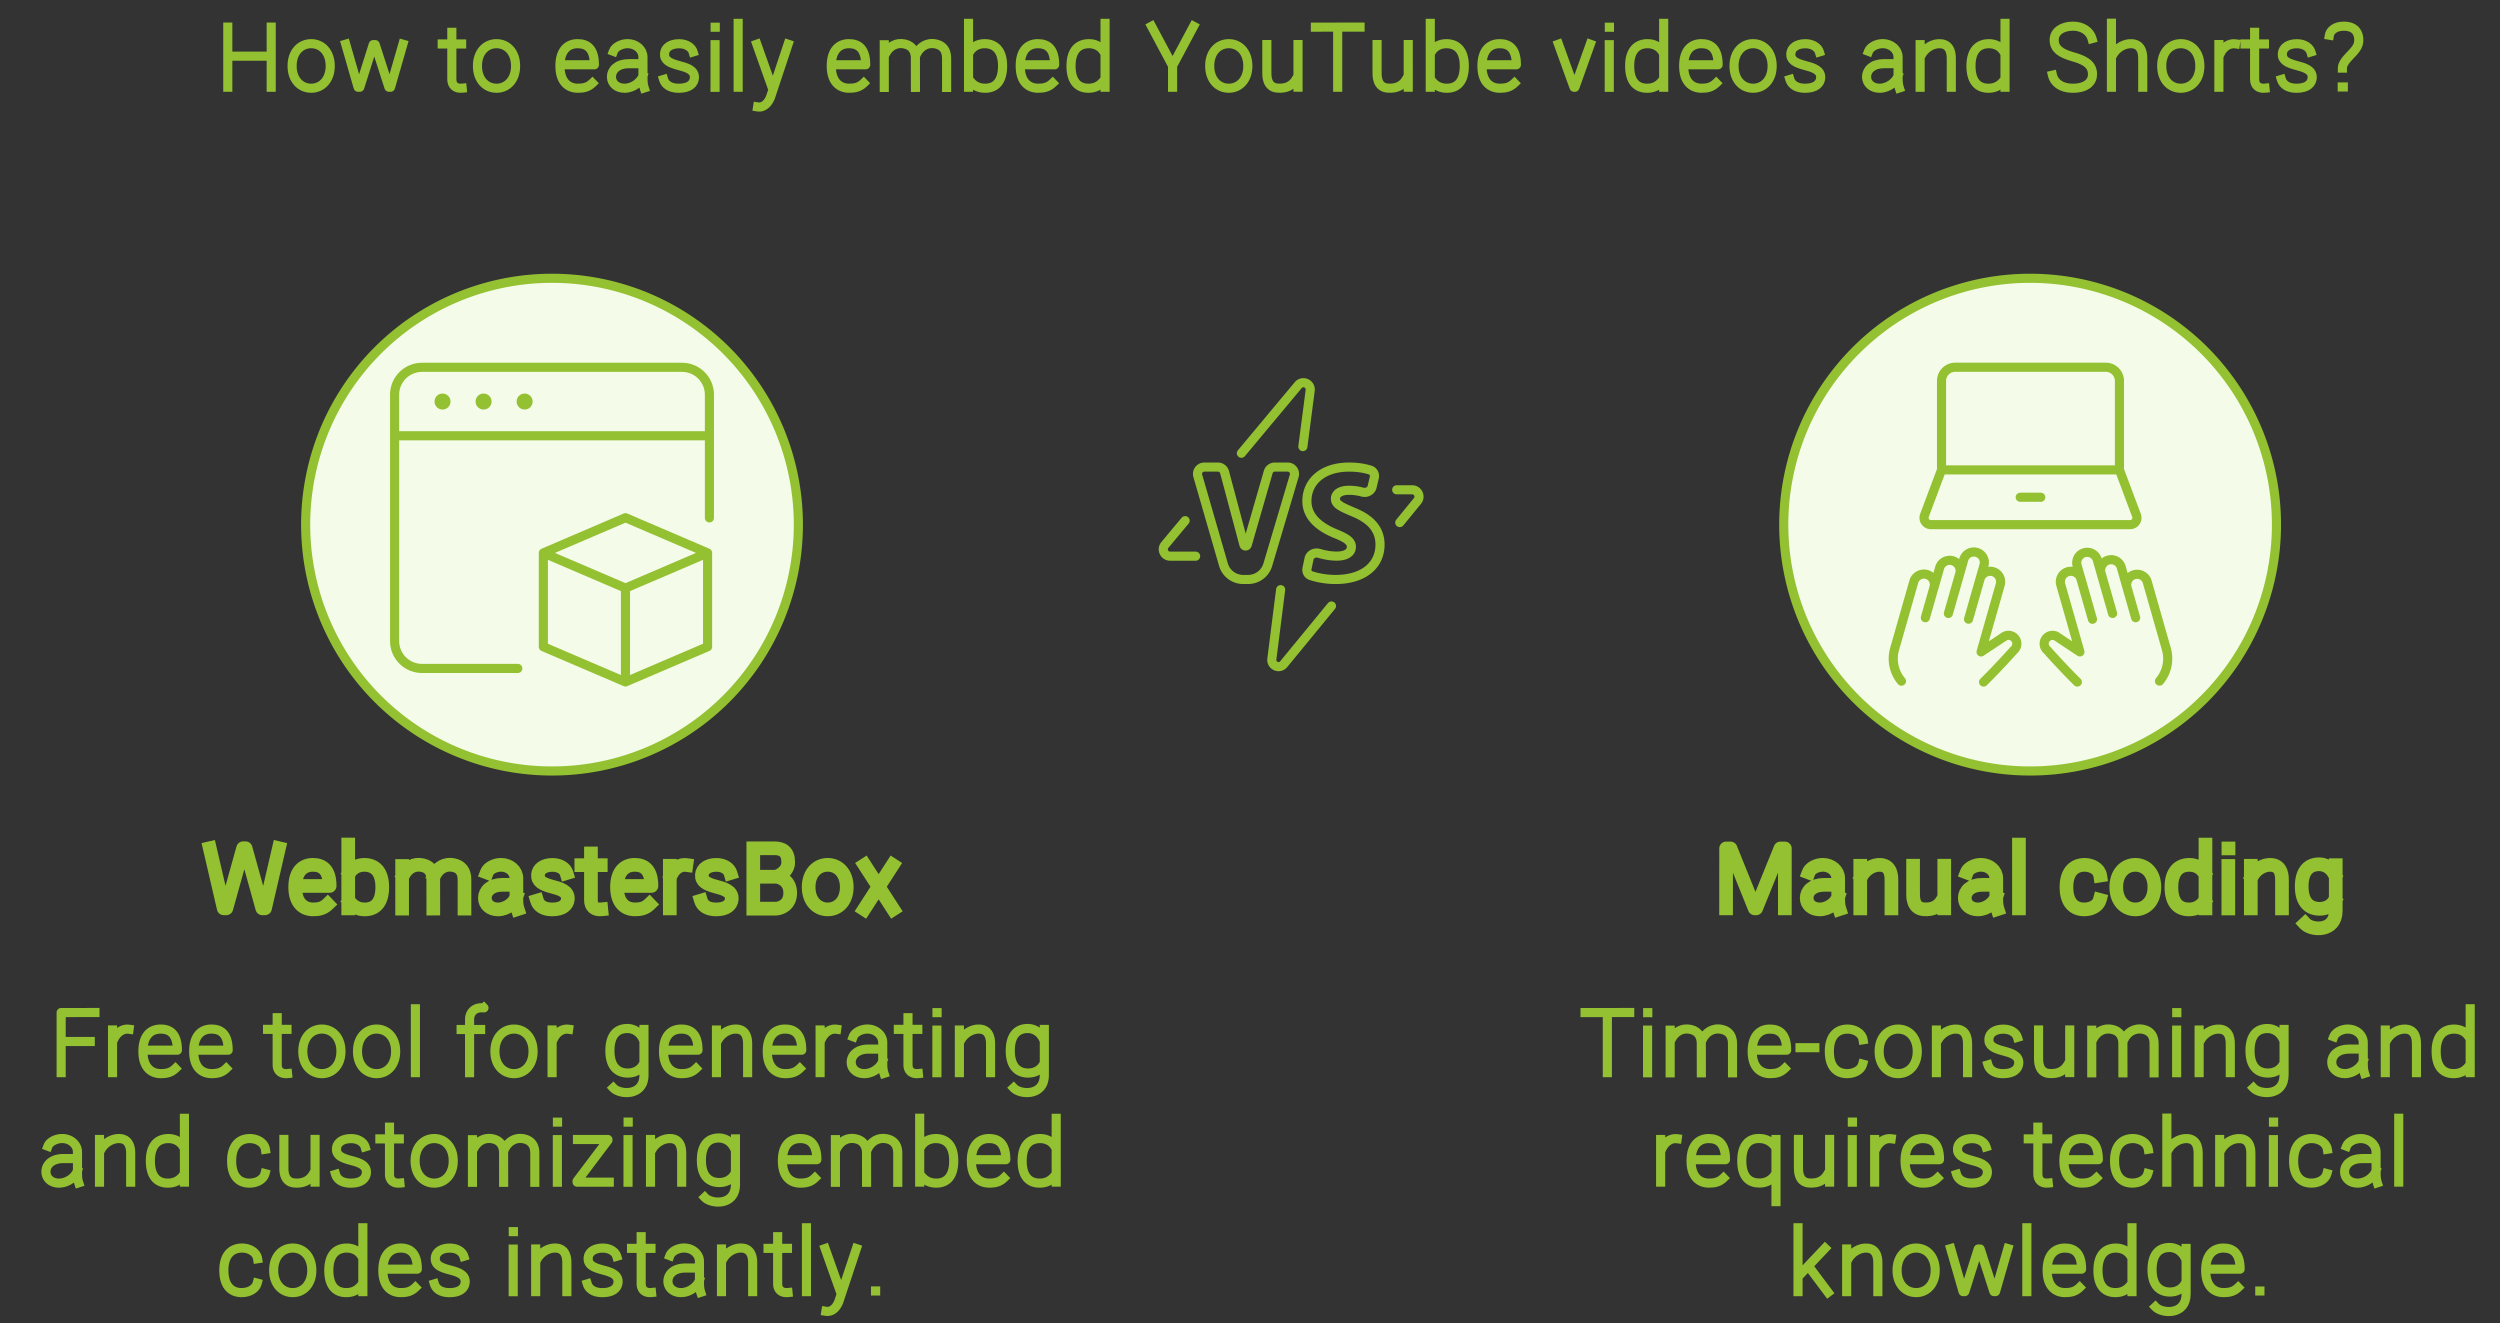
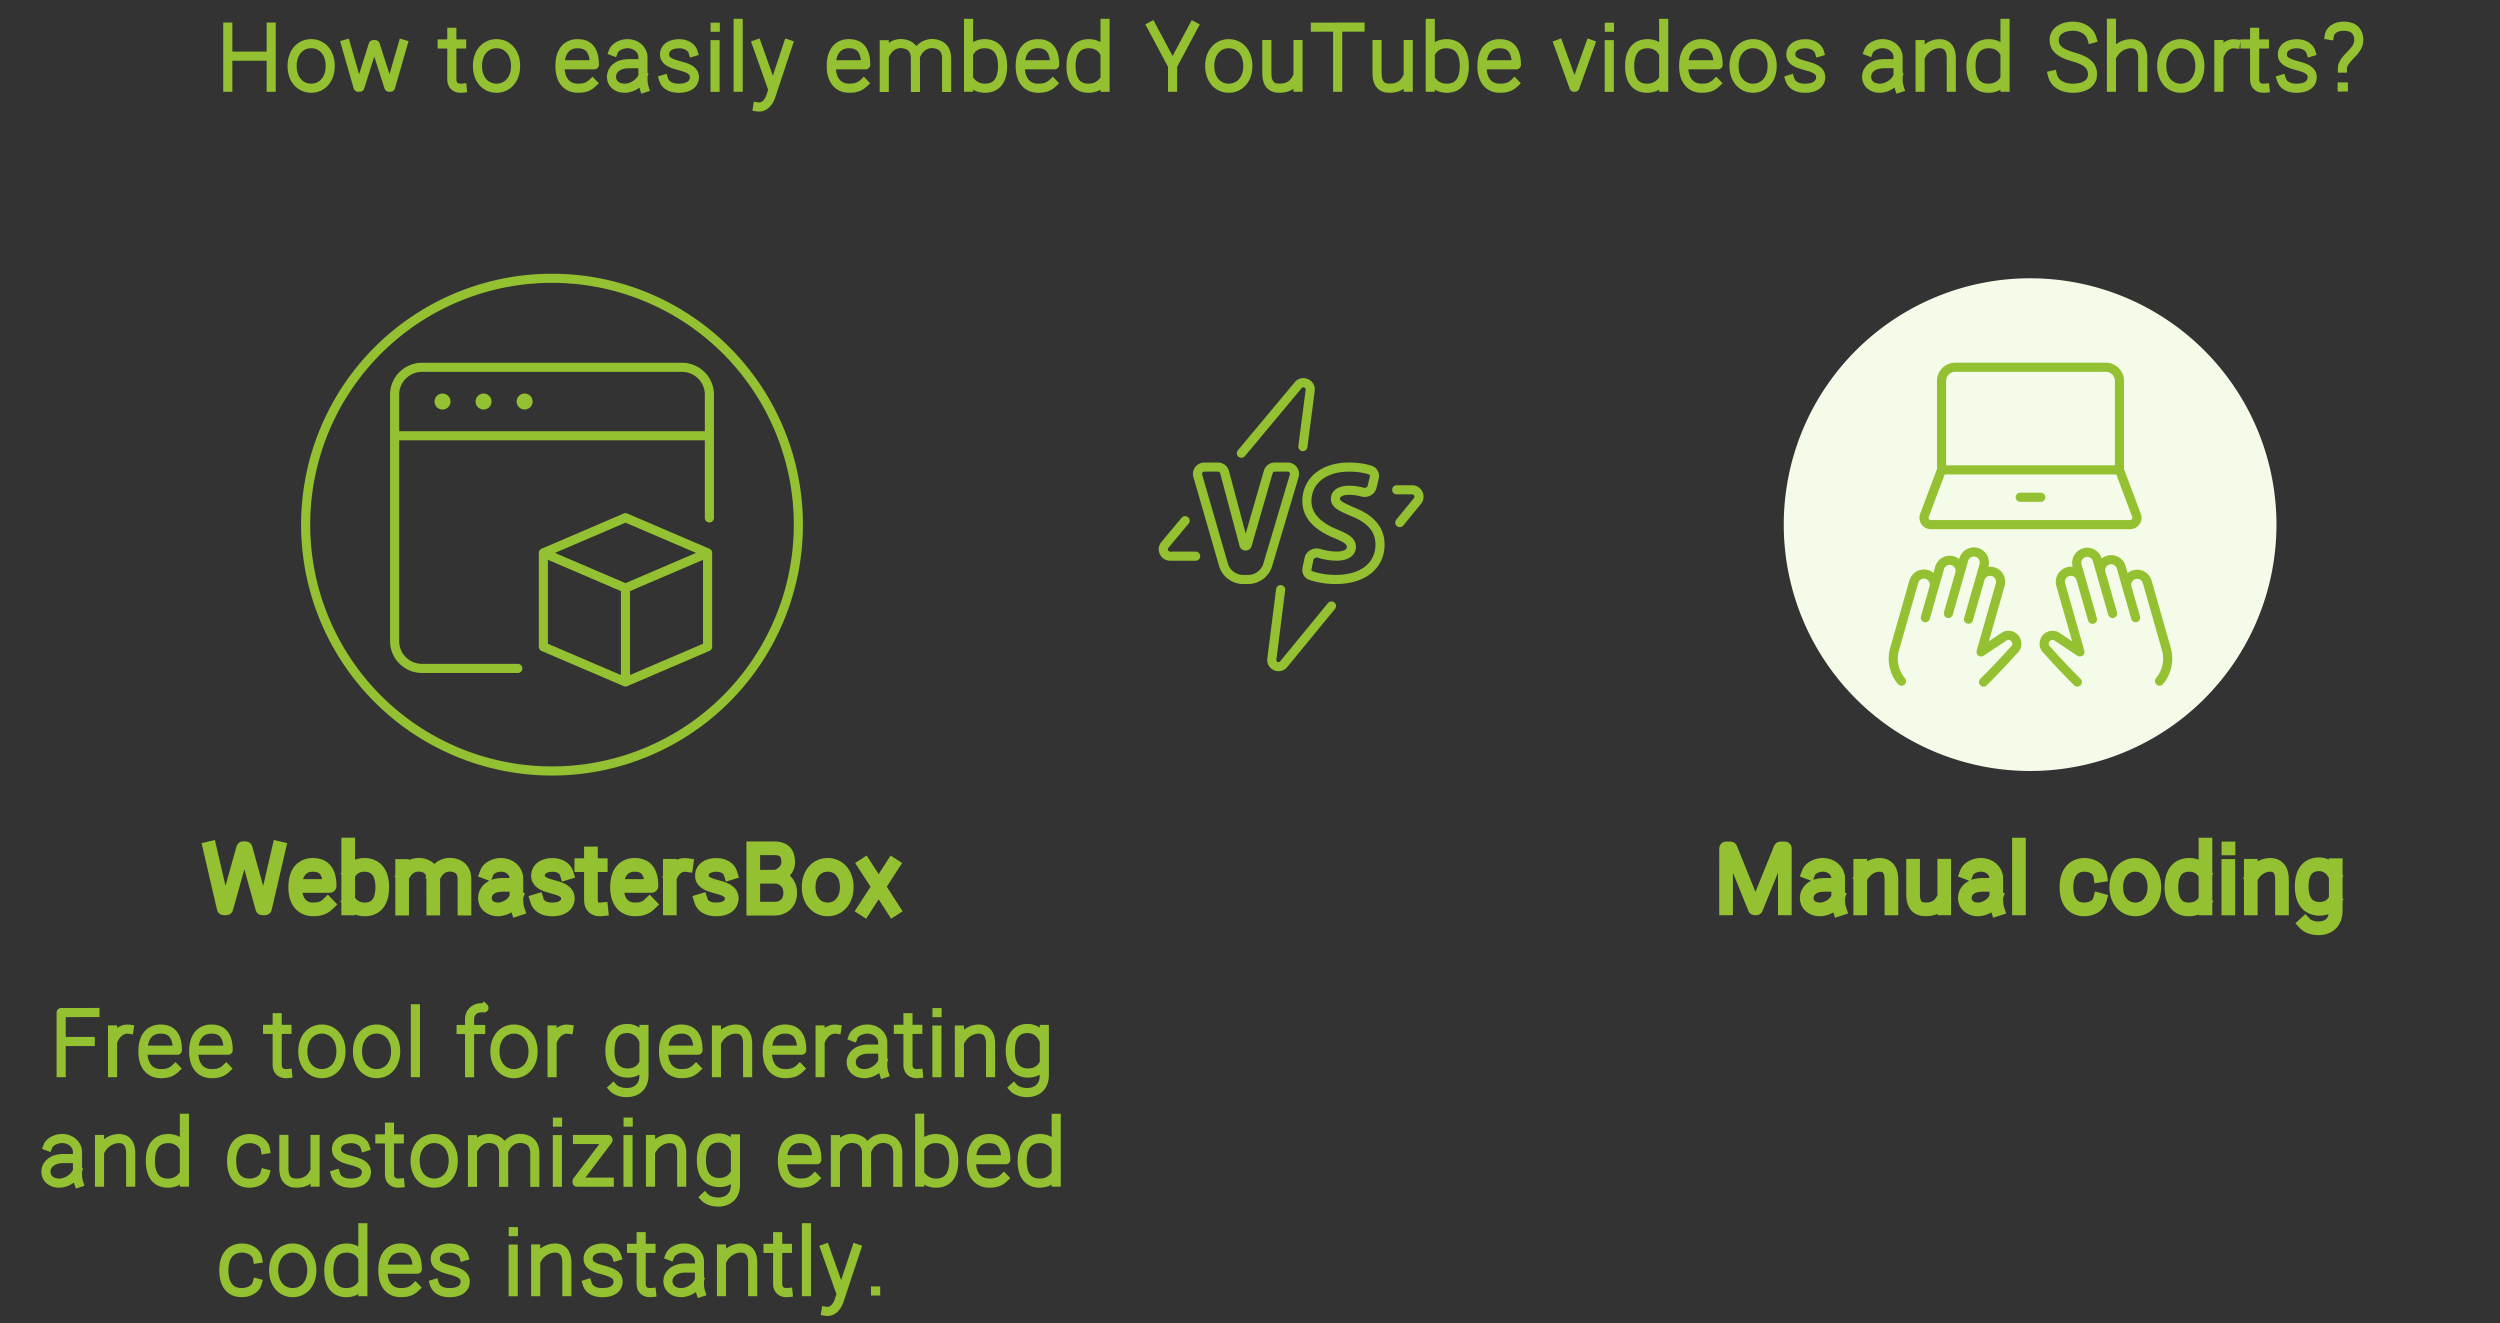
<svg xmlns="http://www.w3.org/2000/svg" width="548" height="290" style="fill:none;stroke:none;fill-rule:evenodd;clip-rule:evenodd;stroke-linecap:round;stroke-linejoin:round;stroke-miterlimit:1.5">
  <rect width="100%" height="100%" fill="#333333" stroke="none" />
  <g style="mix-blend-mode:multiply">
    <path fill="#f5fbe9" d="M391 115a54 54 0 1 0 108 0 54 54 0 1 0-108 0" data-item-class="Shape Stroke Fill ScenePart Indexed" data-item-id="2.cr-2_cr_m7d2zh1u2epz9" data-item-index="2" data-item-order="-46652" data-renderer-id="0" />
-     <path fill="#f5fbe9" d="M67 115a54 54 0 1 0 108 0 54 54 0 1 0-108 0" data-item-class="Shape Stroke Fill ScenePart Indexed Indexed_1" data-item-id="1.cr-1_cr_qn6l3x1u2ep70" data-item-index="1" data-item-order="-46650" data-renderer-id="0" />
-     <path stroke="#93c131" stroke-width="2" d="M391 115a54 54 0 1 0 108 0 54 54 0 1 0-108 0" data-item-class="Shape Stroke Fill ScenePart Indexed" data-item-id="2.cr-2_cr_m7d2zh1u2epz9" data-item-index="2" data-item-order="-46652" data-renderer-id="0" />
    <path stroke="#93c131" stroke-width="2" d="M67 115a54 54 0 1 0 108 0 54 54 0 1 0-108 0" data-item-class="Shape Stroke Fill ScenePart Indexed Indexed_1" data-item-id="1.cr-1_cr_qn6l3x1u2ep70" data-item-index="1" data-item-order="-46650" data-renderer-id="0" />
    <path stroke="#93c131" stroke-linecap="square" stroke-linejoin="miter" stroke-miterlimit="4" stroke-width="2" d="M49.934 5.938v13.19m9.513-13.19v13.19m-9.005-6.815h8.525m13.42 2.144c0 3.065-1.871 4.883-4.179 4.883-2.308 0-4.179-1.818-4.179-4.883 0-3.066 1.871-4.884 4.18-4.884 2.307 0 4.178 1.819 4.178 4.884Zm3.391-4.767 2.715 9.43h.378l2.942-9.338h.435l3.006 9.337h.35l2.717-9.43m12.988 9.637c-1.41.14-2.267-.594-2.267-1.94V7.082m2.15 2.561h-1.764m-2.496 0h1.733m14.352 4.815c0 3.065-1.871 4.883-4.179 4.883-2.308 0-4.179-1.818-4.179-4.883 0-3.066 1.871-4.884 4.18-4.884 2.307 0 4.178 1.819 4.178 4.884Zm16.84 3.761c-.973.937-1.998 1.12-3.184 1.12-2.068 0-3.932-1.31-3.932-4.882 0-3.572 1.81-4.883 3.879-4.883 2.068 0 3.672 1.057 3.672 4.628h-7.22m11.386-2.955c.364-.966 1.78-1.68 3.12-1.68 1.854 0 3.356 1.314 3.356 2.933l.006 1.458v2.614c0 1.043-.025 1.782.276 2.707m-.656-5.321h-2.728c-2.503 0-3.803 1.386-3.803 2.88s1.238 2.504 2.854 2.504c1.982 0 3.608-1.453 4.008-2.609m11.037-5.35c-.296-.978-1.45-1.798-3.06-1.798-1.888 0-3.108.863-3.2 2.167-.104 1.495 1.13 2.07 3.06 2.588 1.694.458 3.637.938 3.483 2.783-.1 1.189-1.076 2.224-3.433 2.224-1.906 0-2.983-.816-3.318-1.922m11.298-11.453h.024m-.04 3.833v9.34m5.064-14.019v14.001m4.263 4.311c1.554.246 2.476-1.204 2.833-2.151l3.851-11.595m-6.86 0 3.341 9.409m20.093-.882c-.973.937-1.998 1.12-3.183 1.12-2.07 0-3.932-1.31-3.932-4.882 0-3.572 1.809-4.883 3.878-4.883 2.068 0 3.672 1.057 3.672 4.628h-7.22m11.288-4.387v9.348m6.834 0-.01-6.692c-.065-.944-.432-2.392-2.306-2.82-1.94-.445-3.42.598-4.156 1.945m13.307 7.567v-6.054c0-.712.115-2.902-2.316-3.459-2.03-.465-3.563.698-4.264 2.134m11.386 7.341v-14m.383 6.014c.69-1.036 1.886-1.563 3.14-1.563 2.182 0 3.939 1.311 3.939 4.883 0 3.571-1.652 4.882-3.833 4.882-1.297 0-2.387-.46-3.246-1.537m18.06.415c-.974.937-1.999 1.12-3.184 1.12-2.07 0-3.932-1.31-3.932-4.882 0-3.572 1.809-4.883 3.878-4.883 2.068 0 3.672 1.057 3.672 4.628h-7.22m18.268 4.923v-14m-.36 12.649c-.862 1.098-1.96 1.567-3.27 1.567-2.181 0-3.832-1.31-3.832-4.882 0-3.572 1.756-4.883 3.938-4.883 1.27 0 2.479.54 3.164 1.6m19.774-5.416-4.401 8.246m-4.826-8.246 4.614 8.643v4.72m16.496-4.665c0 3.065-1.87 4.883-4.179 4.883-2.308 0-4.179-1.818-4.179-4.883 0-3.066 1.871-4.884 4.18-4.884 2.307 0 4.178 1.819 4.178 4.884Zm11 4.658V9.767m-6.835 0v6.054c0 .711-.095 3.275 2.287 3.487 2.09.185 3.364-.655 4.066-1.838m14.078-11.525c-3.263 0-6.526.005-9.789.005m4.886 13.174V6.456m15.467 12.659V9.767m-6.835 0v6.054c0 .711-.095 3.275 2.287 3.487 2.09.185 3.364-.655 4.067-1.838m5.309 1.654v-14m.384 6.014c.689-1.036 1.885-1.563 3.14-1.563 2.18 0 3.938 1.311 3.938 4.883 0 3.571-1.651 4.882-3.833 4.882-1.297 0-2.387-.46-3.245-1.537m18.058.415c-.973.937-1.998 1.12-3.183 1.12-2.07 0-3.932-1.31-3.932-4.882 0-3.572 1.809-4.883 3.878-4.883 2.068 0 3.672 1.057 3.672 4.628h-7.22m23.42-4.51-3.369 9.428h-.2l-3.405-9.428m11.15-3.72h.024m-.04 3.833v9.34m11.928-.02v-14m-.36 12.649c-.862 1.098-1.96 1.567-3.27 1.567-2.181 0-3.832-1.31-3.832-4.882 0-3.572 1.757-4.883 3.938-4.883 1.27 0 2.479.54 3.164 1.6m11.858 7.043c-.974.937-1.999 1.12-3.184 1.12-2.07 0-3.932-1.31-3.932-4.882 0-3.572 1.809-4.883 3.878-4.883 2.068 0 3.672 1.057 3.672 4.628h-7.22m19.065.256c0 3.065-1.87 4.883-4.179 4.883-2.308 0-4.179-1.818-4.179-4.883 0-3.066 1.871-4.884 4.18-4.884 2.307 0 4.178 1.819 4.178 4.884Zm10.35-3.076c-.295-.977-1.45-1.797-3.06-1.797-1.887 0-3.107.863-3.198 2.167-.105 1.495 1.129 2.07 3.06 2.588 1.693.458 3.636.938 3.482 2.783-.1 1.189-1.076 2.224-3.433 2.224-1.906 0-2.983-.816-3.318-1.922m17.238-6.178c.364-.966 1.78-1.68 3.12-1.68 1.854 0 3.356 1.314 3.356 2.933l.006 1.458v2.614c0 1.043-.025 1.782.277 2.707m-.657-5.321h-2.728c-2.503 0-3.803 1.386-3.803 2.88s1.238 2.504 2.854 2.504c1.982 0 3.608-1.453 4.008-2.609m4.878-6.952v9.348m6.834 0v-6.054c0-.712.096-3.284-2.287-3.487-1.758-.15-3.447.975-4.223 2.37m18.287 7.167v-14m-.36 12.649c-.862 1.098-1.96 1.567-3.27 1.567-2.181 0-3.833-1.31-3.833-4.882 0-3.572 1.757-4.883 3.939-4.883 1.27 0 2.479.54 3.164 1.6m19.426-2.718c-.431-1.564-2.05-2.725-4.14-2.725-2.448 0-4.15 1.199-4.15 3.022 0 1.97 1.465 2.931 3.97 3.652 2.197.64 4.434 1.406 4.434 3.882 0 1.663-1.313 3.058-4.37 3.058-2.472 0-4.053-1.24-4.417-2.863m12.935-11.397v14.042m6.864 0v-6.054c0-.711.096-3.283-2.297-3.487-1.754-.148-3.439.96-4.226 2.34m19.038 2.53c0 3.065-1.87 4.883-4.179 4.883-2.308 0-4.179-1.818-4.179-4.883 0-3.066 1.871-4.884 4.18-4.884 2.307 0 4.178 1.819 4.178 4.884Zm7.798-4.848c-1.38-.19-2.629.71-3.271 2.01m-.355-1.846v9.35m10.1.203c-1.41.14-2.267-.594-2.267-1.94V7.082m2.15 2.561h-1.764m-2.496 0h1.733m12.713 1.74c-.296-.978-1.45-1.798-3.06-1.798-1.888 0-3.108.863-3.2 2.167-.104 1.495 1.13 2.07 3.06 2.588 1.694.458 3.637.938 3.483 2.783-.1 1.189-1.076 2.224-3.433 2.224-1.906 0-2.983-.816-3.318-1.922m13.37-2.501c0-.302.078-1.096 1.447-2.518 1.37-1.423 2.15-2.217 2.15-3.664 0-1.373-.664-3.002-3.292-3.002-1.983 0-3.004 1.056-3.155 1.976m2.817 11.348h.236" data-item-class="Label Stroke SceneTarget SceneTitle" data-item-id="tx_howtoeas_ddlhzx1u2epsa" data-item-index="none" data-item-order="0" data-renderer-id="0" />
    <path stroke="#93c131" stroke-width="2.001" d="m155.104 141.769-18 7.713v-20.571l18-7.713v20.571Zm-36 0 18 7.713v-20.571l-18-7.713v20.571Zm18-28.287 18 7.716-18 7.713-18-7.713 18-7.716ZM113.5 146.518h-21a6 6 0 0 1-6-6v-54a6 6 0 0 1 6-6h57a6 6 0 0 1 6 6v27m-69-18h69M97 87.268a.75.75 0 1 1-.75.75.75.75 0 0 1 .75-.75m9 0a.75.75 0 1 1-.75.75.75.75 0 0 1 .75-.75m9 0a.75.75 0 1 1-.75.75.75.75 0 0 1 .75-.75" data-item-class="Icon Stroke SceneTarget Indexed Indexed_1 InsideFill InsideColorFill" data-item-id="brow_zjg2fx1u2ixvw" data-item-index="1" data-item-order="0" data-renderer-id="0" />
    <path stroke="#93c131" stroke-width="1.999" d="m280.716 129.25-1.926 15.198c-.188 1.484 1.654 2.285 2.605 1.13a7913.81 7913.81 0 0 0 10.462-12.744m14.975-18.288 3.873-4.734c.801-.98.104-2.449-1.161-2.449h-3.386m-44.078 14.549h-5.585c-1.271 0-1.967-1.483-1.152-2.46l4.436-5.32m12.334-14.786c4.764-5.71 9.391-11.254 12.452-14.917.96-1.15 2.82-.334 2.626 1.152l-1.602 12.308m-7.692 25.913 5.795-19.493a1.5 1.5 0 0 0-1.438-1.928h-2.815a1.5 1.5 0 0 0-1.44 1.084l-4.604 15.948c-.106.365-.625.36-.723-.007l-4.249-15.912a1.5 1.5 0 0 0-1.449-1.113h-2.979a1.5 1.5 0 0 0-1.441 1.916l5.626 19.472a4.5 4.5 0 0 0 4.323 3.25h1.081a4.5 4.5 0 0 0 4.313-3.217Zm15.098-1.904c-1.324 0-2.68-.249-3.837-.602-.945-.288-2.02.235-2.223 1.201l-.44 2.107c-.138.66.18 1.334.817 1.553 1.365.469 3.352.863 5.404.863 6.481 0 9.784-3.364 9.784-7.622 0-3.073-1.703-5.449-5.762-7.113-2.961-1.25-4.01-1.794-4.01-2.957 0-1.068 1.03-1.86 2.976-1.86 1.127 0 2.099.169 2.905.394.918.257 1.937-.224 2.156-1.151l.479-2.017c.165-.696-.182-1.42-.863-1.64-1.219-.395-2.763-.672-4.637-.672-5.967 0-9.274 3.306-9.274 7.462 0 3.03 2.1 5.384 6.133 7.08 2.554 1.021 3.618 1.74 3.618 2.95 0 1.21-1.108 2.024-3.226 2.024Z" data-item-class="Icon Stroke SceneTarget" data-item-id="ligh_1uoohnh1u2hkw3" data-item-index="0" data-item-order="0" data-renderer-id="0" />
    <path stroke="#93c131" stroke-width="2.001" d="m434.035 126.877.846-2.946a2.301 2.301 0 0 0-4.425-1.266l-.84 2.952m-2.529 8.85 2.529-8.85a2.301 2.301 0 0 0-4.416-1.263l-1.26 4.422M434.8 149.5c3.231-3.171 6.6-6.96 6.6-6.96a1.839 1.839 0 0 0-1.923-3.105l-5.226 3.465 4.2-14.742a2.301 2.301 0 0 0-4.425-1.266l-2.526 8.835m-9.465-.327 1.893-6.636a2.299 2.299 0 1 0-4.422-1.26l-4.206 14.754a7.65 7.65 0 0 0 1.5 7.05m39.33-22.431-.843-2.946a2.301 2.301 0 0 1 4.422-1.266l.84 2.952m2.529 8.85-2.529-8.85a2.302 2.302 0 0 1 4.428-1.263l1.26 4.422M455.353 149.5c-3.231-3.171-6.582-6.96-6.582-6.96a1.839 1.839 0 0 1 1.92-3.105l5.226 3.465-4.2-14.742a2.301 2.301 0 0 1 4.425-1.266l2.526 8.85m9.462-.342-1.893-6.636a2.301 2.301 0 0 1 4.425-1.26l4.2 14.742a7.65 7.65 0 0 1-1.5 7.05M428.584 80.5h33a3 3 0 0 1 3 3V103h0-39 0V83.5a3 3 0 0 1 3-3Zm-3 22.5-3.741 9.972a1.5 1.5 0 0 0 1.404 2.028h43.671a1.5 1.5 0 0 0 1.404-2.028L464.584 103m-21.75 6h4.5" data-item-class="Icon Stroke SceneTarget Indexed InsideFill InsideColorFill" data-item-id="type_1uookt91u2bxmv" data-item-index="2" data-item-order="0" data-renderer-id="0" />
    <path stroke="#93c131" stroke-linecap="square" stroke-linejoin="miter" stroke-miterlimit="4" stroke-width="3" d="m45.982 185.93 3.054 13.174h.578l3.676-13.172h.546l3.657 13.172h.597l3.053-13.174m10.68 12.288c-.974.937-1.999 1.12-3.184 1.12-2.07 0-3.932-1.31-3.932-4.882 0-3.572 1.809-4.883 3.878-4.883 2.068 0 3.672 1.057 3.672 4.628h-7.22m11.293 4.923v-14m.383 6.014c.69-1.036 1.886-1.563 3.14-1.563 2.182 0 3.939 1.311 3.939 4.883 0 3.571-1.652 4.882-3.833 4.882-1.297 0-2.387-.46-3.246-1.537m11.432-7.989v9.348m6.834 0-.01-6.692c-.065-.944-.432-2.392-2.306-2.82-1.94-.445-3.42.598-4.156 1.945m13.307 7.567v-6.054c0-.712.115-2.902-2.316-3.459-2.03-.465-3.563.698-4.264 2.134m11.479-.537c.364-.966 1.78-1.68 3.12-1.68 1.854 0 3.356 1.314 3.356 2.933l.006 1.458v2.614c0 1.043-.025 1.782.277 2.707m-.657-5.321h-2.728c-2.503 0-3.803 1.386-3.803 2.88s1.238 2.504 2.854 2.504c1.982 0 3.608-1.453 4.008-2.609m11.037-5.35c-.296-.978-1.45-1.798-3.06-1.798-1.888 0-3.108.863-3.2 2.167-.104 1.495 1.13 2.07 3.06 2.588 1.694.458 3.637.938 3.483 2.783-.1 1.188-1.076 2.224-3.433 2.224-1.906 0-2.983-.816-3.318-1.922m14.09 1.902c-1.41.14-2.268-.594-2.268-1.94v-10.305m2.15 2.561h-1.764m-2.496 0h1.733m13.202 8.576c-.973.937-1.998 1.12-3.183 1.12-2.07 0-3.933-1.31-3.933-4.882 0-3.572 1.81-4.883 3.879-4.883 2.068 0 3.672 1.057 3.672 4.628h-7.22m14.873-4.592c-1.38-.19-2.629.71-3.271 2.01m-.355-1.846v9.35m13.289-7.742c-.296-.977-1.45-1.797-3.06-1.797-1.888 0-3.108.863-3.2 2.167-.104 1.495 1.13 2.07 3.06 2.588 1.694.458 3.637.938 3.483 2.783-.1 1.188-1.076 2.224-3.433 2.224-1.906 0-2.983-.816-3.318-1.922m11.474 1.756v-13.235m.443 6.235h4.204m-4.204-6.235h4.15c1.75 0 3.063.657 3.063 3.063 0 1.925-1.787 2.916-2.68 3.172 1.04.073 3.117.886 3.117 3.554 0 2.67-2.078 3.41-3.117 3.446h-4.533m20.05-4.723c0 3.065-1.871 4.883-4.179 4.883-2.308 0-4.179-1.818-4.179-4.883 0-3.066 1.871-4.884 4.18-4.884 2.307 0 4.178 1.818 4.178 4.884Zm3.911-4.846 2.991 4.632m3.272 5.067-3.097-4.797m2.986-4.902-6.263 9.7" data-item-class="Label Stroke SceneTarget Indexed Indexed_1" data-item-id="tx_webmaste_qofja51u2erd5" data-item-index="1" data-item-order="0" data-renderer-id="0" />
    <path stroke="#93c131" stroke-linecap="square" stroke-linejoin="miter" stroke-miterlimit="4" stroke-width="3" d="m378.356 199.116.008-13.138h.97l5.302 13.137h.316l5.319-13.137h.97l-.006 13.138m5.218-7.87c.364-.966 1.78-1.68 3.12-1.68 1.854 0 3.356 1.314 3.356 2.933l.006 1.458v2.614c0 1.043-.025 1.782.277 2.707m-.657-5.321h-2.728c-2.503 0-3.803 1.386-3.803 2.88s1.238 2.504 2.854 2.504c1.982 0 3.608-1.453 4.008-2.609m4.878-6.952v9.348m6.834 0v-6.054c0-.712.096-3.284-2.287-3.487-1.758-.15-3.447.975-4.223 2.37m18.094 7.158v-9.348m-6.835 0v6.054c0 .711-.095 3.275 2.287 3.486 2.09.186 3.364-.654 4.066-1.837m5.403-6.224c.364-.966 1.78-1.68 3.12-1.68 1.854 0 3.356 1.314 3.356 2.933l.006 1.458v2.614c0 1.043-.025 1.782.276 2.707m-.656-5.321h-2.728c-2.503 0-3.803 1.386-3.803 2.88s1.238 2.504 2.854 2.504c1.982 0 3.608-1.453 4.008-2.609m5.015-11.607v14.001m17.726-1.872c-.372 1.395-1.94 2.085-3.409 2.085-2.137 0-3.903-1.311-3.903-4.883s1.87-4.883 4.007-4.883c1.507 0 3.157.837 3.39 2.342m11.88 2.542c0 3.065-1.87 4.883-4.179 4.883-2.308 0-4.179-1.818-4.179-4.883 0-3.066 1.871-4.884 4.18-4.884 2.307 0 4.178 1.818 4.178 4.884Zm11.193 4.667v-14m-.36 12.649c-.862 1.098-1.96 1.567-3.27 1.567-2.181 0-3.833-1.31-3.833-4.882 0-3.572 1.757-4.883 3.939-4.883 1.27 0 2.479.54 3.164 1.6m5.388-5.204h.024m-.04 3.833v9.34m4.927-9.364v9.348m6.834 0v-6.054c0-.712.096-3.284-2.287-3.487-1.758-.15-3.447.975-4.223 2.37m18.296-2.305v10.002c0 4.697-5.293 4.347-6.728 2.816m6.394-4.897c-.68 1.088-1.904 1.64-3.19 1.64-2.181 0-3.938-1.31-3.938-4.882 0-3.571 1.651-4.882 3.833-4.882 1.268 0 2.573.68 3.295 2.053" data-item-class="Label Stroke SceneTarget Indexed" data-item-id="tx_manualco_1um6lb11u2eps7" data-item-index="2" data-item-order="0" data-renderer-id="0" />
    <path stroke="#93c131" stroke-linecap="square" stroke-linejoin="miter" stroke-miterlimit="4" stroke-width="2" d="m20.814 221.945-7.408.005v13.174m6.376-6.827h-5.939m14.452-2.688c-1.38-.19-2.629.71-3.271 2.01m-.355-1.846v9.35m13.778-.905c-.973.937-1.998 1.12-3.183 1.12-2.07 0-3.933-1.31-3.933-4.882 0-3.572 1.81-4.883 3.879-4.883 2.068 0 3.672 1.057 3.672 4.628h-7.22m17.915 4.017c-.973.937-1.998 1.12-3.183 1.12-2.07 0-3.933-1.31-3.933-4.882 0-3.572 1.81-4.883 3.879-4.883 2.068 0 3.672 1.057 3.672 4.628h-7.22m20.237 5.125c-1.41.14-2.267-.594-2.267-1.94v-10.305m2.15 2.561h-1.764m-2.496 0h1.733m14.352 4.815c0 3.065-1.871 4.883-4.179 4.883-2.308 0-4.179-1.818-4.179-4.883 0-3.066 1.871-4.884 4.18-4.884 2.307 0 4.178 1.818 4.178 4.884Zm11.99 0c0 3.065-1.871 4.883-4.179 4.883-2.308 0-4.179-1.818-4.179-4.883 0-3.066 1.871-4.884 4.18-4.884 2.307 0 4.178 1.818 4.178 4.884Zm4.329-9.332v14.001m15.028-14.2a6.44 6.44 0 0 0-.577-.019c-1.58 0-2.577 1.128-2.577 2.518v11.704m2.425-9.465h-2.089m-2.188 0h1.526m14.243 4.793c0 3.065-1.871 4.883-4.179 4.883-2.308 0-4.179-1.818-4.179-4.883 0-3.066 1.871-4.884 4.18-4.884 2.307 0 4.178 1.818 4.178 4.884Zm7.798-4.848c-1.38-.19-2.629.71-3.271 2.01m-.355-1.846v9.35m20.14-9.47v10.001c0 4.697-5.293 4.347-6.728 2.816m6.394-4.897c-.68 1.088-1.904 1.64-3.19 1.64-2.181 0-3.938-1.31-3.938-4.882 0-3.571 1.651-4.882 3.833-4.882 1.268 0 2.573.68 3.295 2.053m11.742 6.716c-.973.937-1.998 1.12-3.183 1.12-2.07 0-3.933-1.31-3.933-4.882 0-3.572 1.81-4.883 3.879-4.883 2.068 0 3.672 1.057 3.672 4.628h-7.22m11.267-4.421v9.348m6.834 0v-6.054c0-.712.096-3.284-2.287-3.487-1.758-.15-3.447.975-4.223 2.37m17.934 6.261c-.973.937-1.998 1.12-3.183 1.12-2.07 0-3.933-1.31-3.933-4.882 0-3.572 1.81-4.883 3.879-4.883 2.068 0 3.672 1.057 3.672 4.628h-7.22m14.873-4.592c-1.38-.19-2.629.71-3.271 2.01m-.355-1.846v9.35m7.249-7.877c.364-.966 1.78-1.68 3.12-1.68 1.854 0 3.356 1.314 3.356 2.933l.006 1.458v2.614c0 1.043-.025 1.782.277 2.707m-.657-5.321h-2.728c-2.503 0-3.803 1.386-3.803 2.88s1.238 2.504 2.854 2.504c1.982 0 3.608-1.453 4.008-2.609m7.848 2.594c-1.41.14-2.267-.594-2.267-1.94v-10.305m2.15 2.561h-1.764m-2.496 0h1.733m6.733-3.671h.024m-.04 3.833v9.34m4.927-9.364v9.348m6.834 0v-6.054c0-.712.096-3.284-2.287-3.487-1.758-.15-3.447.975-4.223 2.37m18.296-2.305v10.002c0 4.697-5.293 4.347-6.728 2.816m6.394-4.897c-.68 1.088-1.904 1.64-3.19 1.64-2.181 0-3.938-1.31-3.938-4.882 0-3.571 1.651-4.882 3.833-4.882 1.268 0 2.573.68 3.295 2.053M10.503 251.246c.364-.966 1.78-1.68 3.12-1.68 1.854 0 3.356 1.314 3.356 2.933l.006 1.458v2.614c0 1.043-.025 1.782.276 2.707m-.656-5.321h-2.728c-2.503 0-3.803 1.386-3.803 2.88s1.238 2.504 2.853 2.504c1.983 0 3.609-1.453 4.01-2.609m4.877-6.952v9.348m6.834 0v-6.054c0-.712.096-3.284-2.287-3.487-1.758-.15-3.447.975-4.223 2.37m18.287 7.167v-14m-.36 12.649c-.862 1.098-1.96 1.567-3.27 1.567-2.181 0-3.833-1.31-3.833-4.882 0-3.572 1.757-4.883 3.939-4.883 1.27 0 2.479.54 3.164 1.6m18.022 6.079c-.372 1.395-1.94 2.085-3.409 2.085-2.137 0-3.903-1.311-3.903-4.883s1.87-4.883 4.007-4.883c1.507 0 3.157.837 3.39 2.342m10.89 7.2v-9.348m-6.835 0v6.054c0 .711-.095 3.275 2.287 3.486 2.09.186 3.364-.654 4.066-1.837m11.443-6.089c-.296-.977-1.45-1.797-3.06-1.797-1.888 0-3.108.863-3.2 2.167-.104 1.495 1.13 2.07 3.06 2.588 1.694.458 3.637.938 3.483 2.783-.1 1.188-1.076 2.224-3.433 2.224-1.906 0-2.983-.816-3.318-1.922m14.09 1.902c-1.41.14-2.268-.594-2.268-1.94v-10.305m2.15 2.561h-1.764m-2.496 0H85m14.352 4.815c0 3.065-1.871 4.883-4.179 4.883-2.308 0-4.179-1.818-4.179-4.883 0-3.066 1.871-4.884 4.18-4.884 2.307 0 4.178 1.818 4.178 4.884Zm4.213-4.643v9.348m6.834 0-.01-6.692c-.065-.944-.432-2.392-2.306-2.82-1.94-.445-3.42.598-4.156 1.945m13.307 7.567v-6.054c0-.712.115-2.902-2.316-3.459-2.03-.465-3.564.698-4.264 2.134m11.54-5.812h.023m-.04 3.833v9.34m4.407-9.364h6.677v.155l-6.762 8.97v.223h7.055m4.13-13.157h.023m-.04 3.833v9.34m4.927-9.364v9.348m6.834 0v-6.054c0-.712.096-3.284-2.287-3.487-1.758-.15-3.447.975-4.223 2.37m18.296-2.305v10.002c0 4.697-5.293 4.347-6.728 2.816m6.394-4.897c-.68 1.088-1.904 1.64-3.19 1.64-2.181 0-3.938-1.31-3.938-4.882 0-3.571 1.651-4.882 3.833-4.882 1.268 0 2.573.68 3.295 2.053m17.742 6.716c-.973.937-1.998 1.12-3.183 1.12-2.07 0-3.932-1.31-3.932-4.882 0-3.572 1.809-4.883 3.878-4.883 2.068 0 3.672 1.057 3.672 4.628h-7.22m11.288-4.387v9.348m6.834 0-.01-6.692c-.065-.944-.432-2.392-2.306-2.82-1.94-.445-3.42.598-4.156 1.945m13.307 7.567v-6.054c0-.712.115-2.902-2.316-3.459-2.03-.465-3.563.698-4.264 2.134m11.386 7.341v-14m.383 6.014c.69-1.036 1.886-1.563 3.14-1.563 2.182 0 3.939 1.311 3.939 4.883 0 3.571-1.652 4.882-3.833 4.882-1.297 0-2.387-.46-3.246-1.537m18.06.415c-.974.937-1.999 1.12-3.184 1.12-2.07 0-3.933-1.31-3.933-4.882 0-3.572 1.81-4.883 3.879-4.883 2.068 0 3.672 1.057 3.672 4.628h-7.22m18.268 4.923v-14m-.36 12.649c-.862 1.098-1.96 1.567-3.27 1.567-2.181 0-3.833-1.31-3.833-4.882 0-3.572 1.757-4.883 3.939-4.883 1.27 0 2.479.54 3.164 1.6M56.382 281.254c-.372 1.395-1.94 2.085-3.409 2.085-2.137 0-3.903-1.311-3.903-4.883s1.87-4.883 4.007-4.883c1.507 0 3.157.837 3.39 2.342m11.88 2.542c0 3.065-1.87 4.883-4.179 4.883-2.308 0-4.179-1.818-4.179-4.883 0-3.066 1.871-4.884 4.18-4.884 2.307 0 4.178 1.818 4.178 4.884Zm11.193 4.667v-14m-.36 12.649c-.862 1.098-1.96 1.567-3.27 1.567-2.181 0-3.833-1.31-3.833-4.882 0-3.572 1.757-4.883 3.939-4.883 1.27 0 2.479.54 3.164 1.6m11.857 7.043c-.973.937-1.998 1.12-3.183 1.12-2.07 0-3.932-1.31-3.932-4.882 0-3.572 1.809-4.883 3.878-4.883 2.068 0 3.672 1.057 3.672 4.628h-7.22m17.426-2.82c-.296-.977-1.45-1.797-3.06-1.797-1.888 0-3.108.863-3.2 2.167-.104 1.495 1.13 2.07 3.06 2.588 1.694.458 3.637.938 3.483 2.783-.1 1.188-1.076 2.224-3.433 2.224-1.906 0-2.983-.816-3.318-1.922m17.298-11.453h.024m-.04 3.833v9.34m4.927-9.364v9.348m6.834 0v-6.054c0-.712.096-3.284-2.287-3.487-1.758-.15-3.447.975-4.223 2.37m17.445-.576c-.296-.977-1.45-1.797-3.06-1.797-1.888 0-3.108.863-3.2 2.167-.104 1.495 1.13 2.07 3.06 2.588 1.694.458 3.637.938 3.483 2.783-.1 1.188-1.076 2.224-3.433 2.224-1.906 0-2.983-.816-3.318-1.922m14.09 1.902c-1.41.14-2.268-.594-2.268-1.94v-10.305m2.15 2.561h-1.764m-2.496 0h1.733m6.673 1.604c.364-.966 1.78-1.68 3.12-1.68 1.854 0 3.356 1.314 3.356 2.933l.006 1.458v2.614c0 1.043-.025 1.782.277 2.707m-.657-5.321h-2.728c-2.503 0-3.803 1.386-3.803 2.88s1.238 2.504 2.854 2.504c1.982 0 3.608-1.453 4.008-2.609m4.878-6.952v9.348m6.834 0v-6.054c0-.712.096-3.284-2.287-3.487-1.758-.15-3.447.975-4.223 2.37m14.256 7.369c-1.41.14-2.267-.594-2.267-1.94v-10.305m2.15 2.561h-1.764m-2.496 0h1.733m6.69-4.517v14.001m4.264 4.311c1.554.246 2.476-1.204 2.833-2.151l3.851-11.595m-6.86 0 3.341 9.409m7.71-.113h.025" data-item-class="Label Stroke SceneTarget Indexed Indexed_1" data-item-id="tx_freetool_1haq2xp1u2erd4" data-item-index="1" data-item-order="0" data-renderer-id="0" />
-     <path stroke="#93c131" stroke-linecap="square" stroke-linejoin="miter" stroke-miterlimit="4" stroke-width="2" d="M357.233 221.945c-3.263 0-6.526.005-9.789.005m4.886 13.174v-12.668m8.838-.485h.024m-.04 3.833v9.34m4.948-9.33v9.348m6.834 0-.01-6.692c-.065-.944-.432-2.392-2.306-2.82-1.94-.445-3.42.598-4.156 1.945m13.307 7.567v-6.054c0-.712.115-2.902-2.316-3.459-2.03-.465-3.563.698-4.264 2.134m18.008 6.435c-.973.937-1.998 1.12-3.183 1.12-2.07 0-3.932-1.31-3.932-4.882 0-3.572 1.809-4.883 3.878-4.883 2.068 0 3.672 1.057 3.672 4.628h-7.22m10.15-.55h3.254m10.486 3.603c-.372 1.395-1.94 2.085-3.409 2.085-2.137 0-3.903-1.311-3.903-4.883s1.87-4.883 4.007-4.883c1.507 0 3.157.837 3.39 2.342m11.88 2.542c0 3.065-1.87 4.883-4.179 4.883-2.308 0-4.179-1.818-4.179-4.883 0-3.066 1.871-4.884 4.18-4.884 2.307 0 4.178 1.818 4.178 4.884Zm4.192-4.677v9.348m6.834 0v-6.054c0-.712.096-3.284-2.287-3.487-1.758-.15-3.447.975-4.223 2.37m17.445-.576c-.296-.977-1.45-1.797-3.06-1.797-1.888 0-3.108.863-3.2 2.167-.104 1.495 1.13 2.07 3.06 2.588 1.694.458 3.637.938 3.483 2.783-.1 1.188-1.076 2.224-3.433 2.224-1.906 0-2.983-.816-3.318-1.922m17.927 1.69v-9.347m-6.835 0v6.054c0 .711-.095 3.275 2.287 3.486 2.09.186 3.364-.654 4.066-1.837m5.305-7.656v9.348m6.834 0-.01-6.692c-.065-.944-.432-2.392-2.306-2.82-1.94-.445-3.42.598-4.156 1.945m13.307 7.567v-6.054c0-.712.115-2.902-2.316-3.459-2.03-.465-3.563.698-4.264 2.134m11.54-5.812h.023m-.04 3.833v9.34m4.927-9.364v9.348m6.834 0v-6.054c0-.712.096-3.284-2.287-3.487-1.758-.15-3.447.975-4.223 2.37m18.296-2.305v10.002c0 4.697-5.293 4.347-6.728 2.816m6.394-4.897c-.68 1.088-1.904 1.64-3.19 1.64-2.181 0-3.938-1.31-3.938-4.882 0-3.571 1.651-4.882 3.833-4.882 1.268 0 2.573.68 3.295 2.053m11.213-.256c.364-.966 1.78-1.68 3.12-1.68 1.854 0 3.356 1.314 3.356 2.933l.006 1.458v2.614c0 1.043-.025 1.782.276 2.707m-.656-5.321h-2.728c-2.503 0-3.803 1.386-3.803 2.88s1.238 2.504 2.854 2.504c1.982 0 3.608-1.453 4.008-2.609m4.878-6.952v9.348m6.834 0v-6.054c0-.712.096-3.284-2.287-3.487-1.758-.15-3.447.975-4.223 2.37m18.287 7.167v-14m-.36 12.649c-.862 1.098-1.96 1.567-3.27 1.567-2.181 0-3.833-1.31-3.833-4.882 0-3.572 1.757-4.883 3.939-4.883 1.27 0 2.479.54 3.164 1.6m-173.465 22.434c-1.38-.19-2.629.71-3.271 2.01m-.355-1.846v9.35m13.778-.905c-.973.937-1.998 1.12-3.183 1.12-2.07 0-3.932-1.31-3.932-4.882 0-3.572 1.809-4.883 3.878-4.883 2.068 0 3.672 1.057 3.672 4.628h-7.22m18.288-4.427v13.62m-.42-12.337c-.878-1.05-2.037-1.499-3.319-1.499-2.181 0-3.76 1.346-3.76 4.918 0 3.571 1.685 4.847 3.866 4.847 1.239 0 2.492-.513 3.212-1.524m12.178 1.316v-9.348m-6.835 0v6.054c0 .711-.095 3.275 2.287 3.486 2.09.186 3.364-.654 4.066-1.837m5.463-11.5h.024m-.04 3.834v9.34m8.533-9.535c-1.38-.19-2.629.71-3.271 2.01m-.355-1.846v9.35m13.778-.905c-.973.937-1.998 1.12-3.183 1.12-2.07 0-3.932-1.31-3.932-4.882 0-3.572 1.809-4.883 3.878-4.883 2.068 0 3.672 1.057 3.672 4.628h-7.22m17.426-2.82c-.296-.977-1.45-1.797-3.06-1.797-1.888 0-3.108.863-3.2 2.167-.104 1.495 1.13 2.07 3.06 2.588 1.694.458 3.637.938 3.483 2.783-.1 1.188-1.076 2.224-3.433 2.224-1.906 0-2.983-.816-3.318-1.922m20.09 1.902c-1.41.14-2.268-.594-2.268-1.94v-10.305m2.15 2.561h-1.764m-2.496 0h1.733m13.202 8.576c-.973.937-1.998 1.12-3.183 1.12-2.07 0-3.932-1.31-3.932-4.882 0-3.572 1.809-4.883 3.878-4.883 2.068 0 3.672 1.057 3.672 4.628h-7.22m18.08 3.053c-.372 1.395-1.94 2.085-3.409 2.085-2.137 0-3.903-1.311-3.903-4.883s1.87-4.883 4.007-4.883c1.507 0 3.157.837 3.39 2.342m4.071-6.83v14.043m6.864 0v-6.054c0-.712.096-3.283-2.297-3.487-1.754-.148-3.439.96-4.226 2.34m11.24-2.147v9.348m6.834 0v-6.054c0-.712.096-3.284-2.287-3.487-1.758-.15-3.447.975-4.223 2.37m11.465-5.986h.024m-.04 3.833v9.34m11.74-1.89c-.372 1.395-1.94 2.085-3.409 2.085-2.137 0-3.903-1.311-3.903-4.883s1.87-4.883 4.007-4.883c1.507 0 3.157.837 3.39 2.342m4.2-.67c.365-.965 1.781-1.678 3.121-1.678 1.854 0 3.356 1.313 3.356 2.932l.006 1.458v2.614c0 1.043-.025 1.782.276 2.707m-.656-5.321h-2.728c-2.503 0-3.803 1.386-3.803 2.88s1.238 2.504 2.854 2.504c1.982 0 3.608-1.453 4.008-2.609m5.015-11.607v14.001m-131.676 9.999v14.001m5.923-9.516-5.536 5.852m6.197 3.822-4.117-5.5m8.197-4.004v9.348m6.834 0v-6.054c0-.712.096-3.284-2.287-3.487-1.758-.15-3.447.975-4.223 2.37m19.084 2.5c0 3.065-1.871 4.883-4.179 4.883-2.308 0-4.179-1.818-4.179-4.883 0-3.066 1.871-4.884 4.18-4.884 2.307 0 4.178 1.818 4.178 4.884Zm3.391-4.767 2.715 9.43h.378l2.942-9.338h.435l3.006 9.337h.35l2.717-9.43m4.155-4.564v14.001m11.561-.908c-.973.937-1.998 1.12-3.183 1.12-2.07 0-3.932-1.31-3.932-4.882 0-3.572 1.809-4.883 3.878-4.883 2.068 0 3.672 1.057 3.672 4.628h-7.22m18.268 4.923v-14m-.36 12.649c-.862 1.098-1.96 1.567-3.27 1.567-2.181 0-3.833-1.31-3.833-4.882 0-3.572 1.757-4.883 3.939-4.883 1.27 0 2.479.54 3.164 1.6m12.22-1.523v10.002c0 4.697-5.294 4.347-6.73 2.816m6.395-4.897c-.68 1.088-1.904 1.64-3.19 1.64-2.181 0-3.938-1.31-3.938-4.882 0-3.571 1.651-4.882 3.833-4.882 1.268 0 2.573.68 3.295 2.053m11.742 6.716c-.973.937-1.998 1.12-3.183 1.12-2.07 0-3.932-1.31-3.932-4.882 0-3.572 1.809-4.883 3.878-4.883 2.068 0 3.672 1.057 3.672 4.628h-7.22m11.533 4.786h.024" data-item-class="Label Stroke SceneTarget Indexed" data-item-id="tx_timecons_m7d2zh1u2epza" data-item-index="2" data-item-order="0" data-renderer-id="0" />
  </g>
</svg>